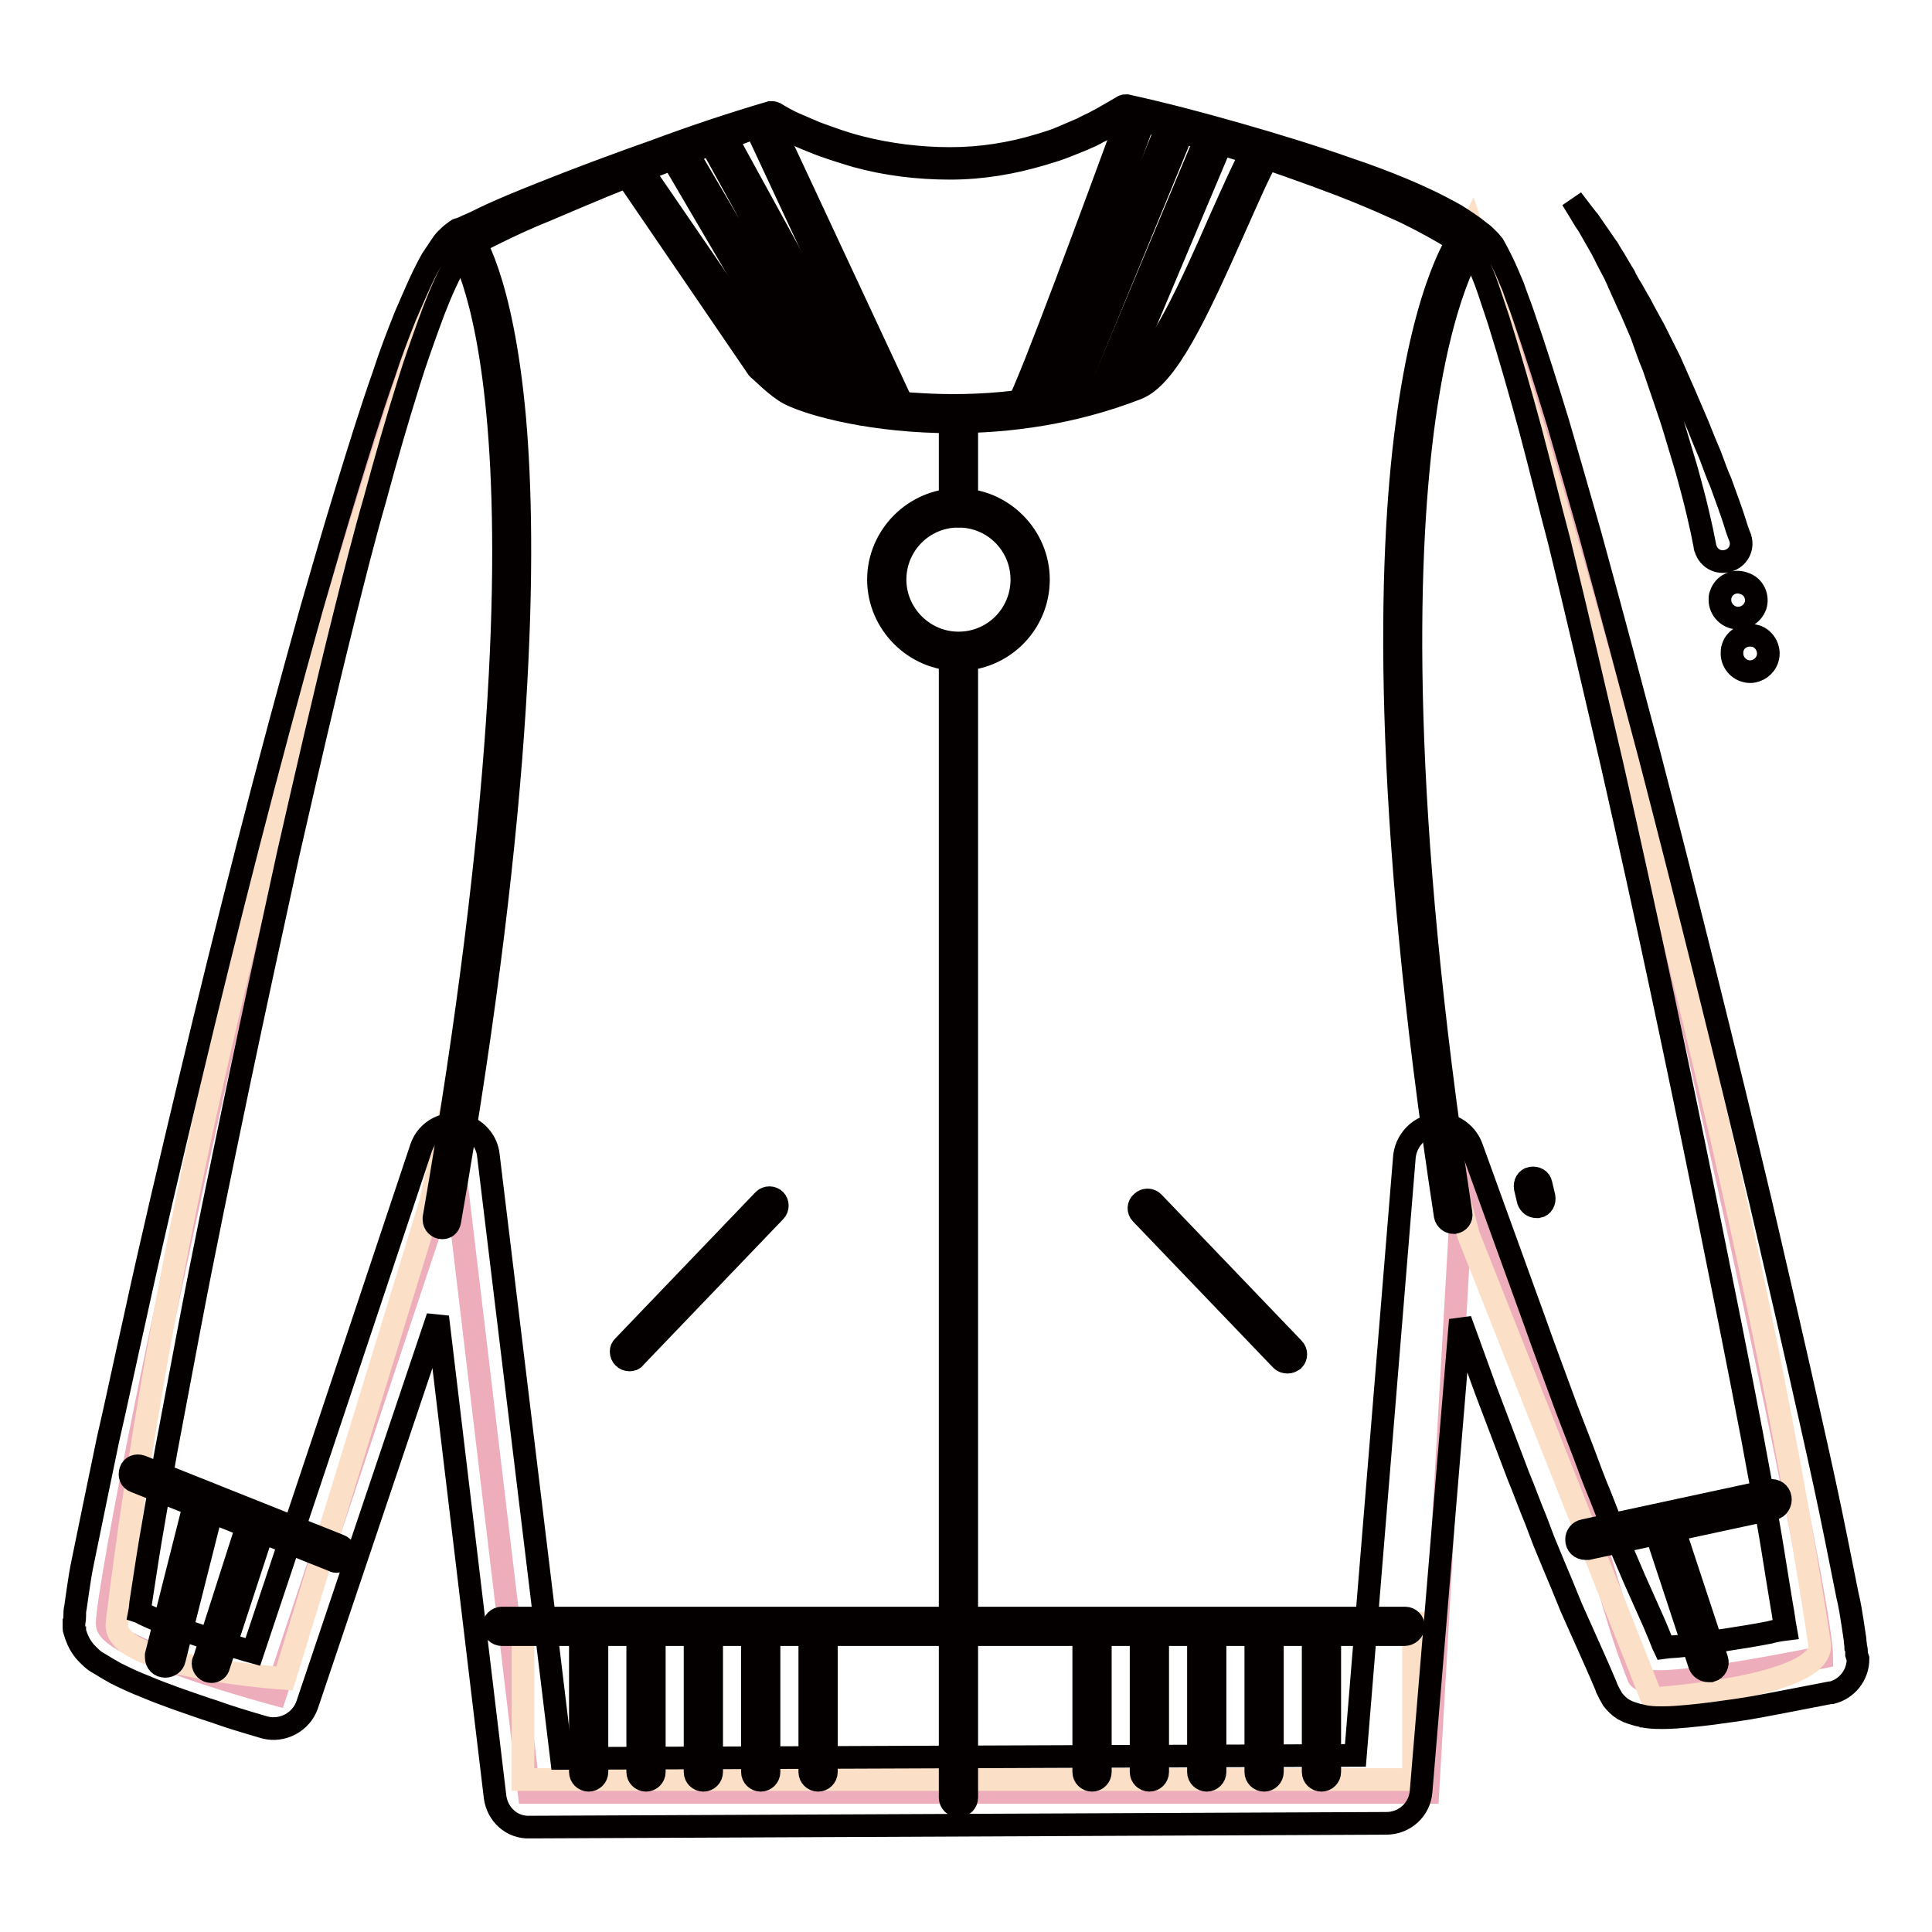
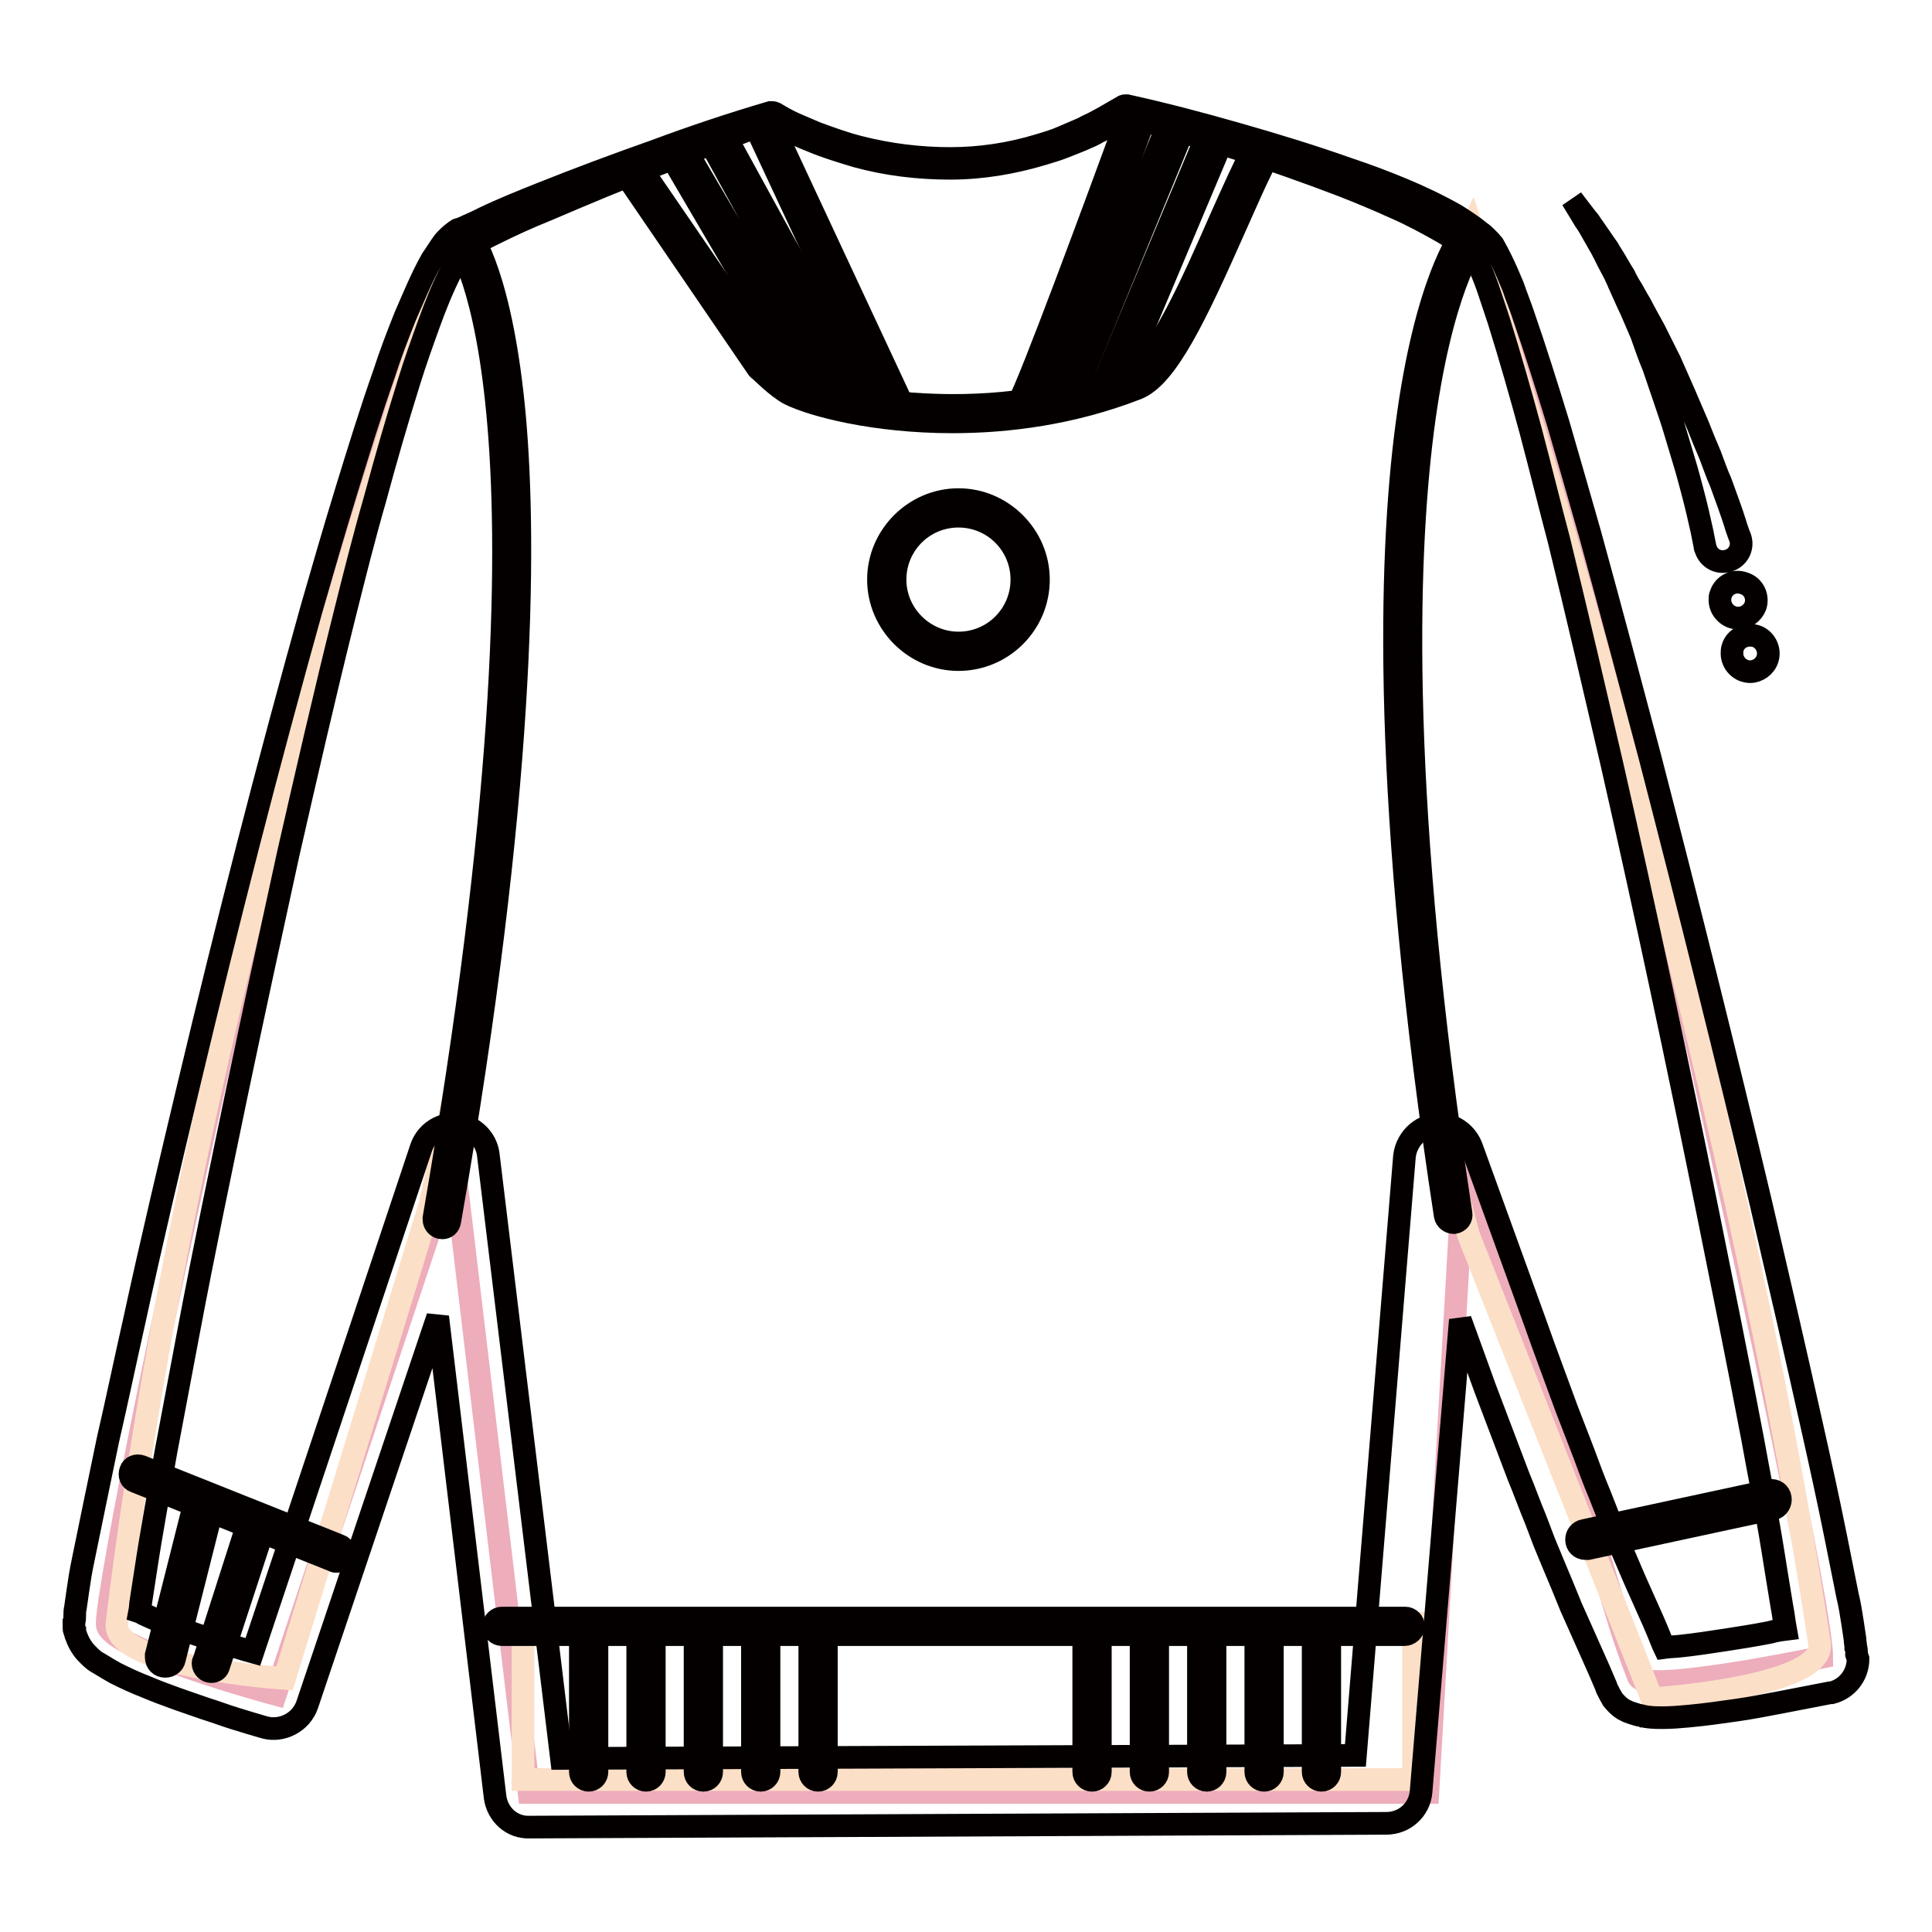
<svg xmlns="http://www.w3.org/2000/svg" version="1.1" x="0px" y="0px" viewBox="0 0 256 256" enable-background="new 0 0 256 256" xml:space="preserve">
  <g>
    <path stroke-width="3" fill-opacity="0" stroke="#edadbb" d="M194,153.5c21.1,59.3,18.6,57.2,23.1,68.7c0.9,2.3,24.3-2.6,24.3-2.6c0-11.2-37.2-178.4-45.3-186.9 c-8.2-8.5-46.9-18.1-46.9-18.1c-24.5,15.2-46.9,0.7-46.9,0.7S73,25.5,61.4,31.6c-11.7,6.1-47.2,174-47.2,183.6 c0,3.3,22.3,9.3,22.3,9.3l23.6-70.9l10,83.9h119.1L194,153.5z" />
    <path stroke-width="3" fill-opacity="0" stroke="#fcdfc7" d="M60.2,31.9c0,0,15.5,5.8,2.4,102.4l-5.6,25.2l-19.3,62.9c0,0-22.9-1.5-22.2-7.3 C26.8,122.4,60.2,31.9,60.2,31.9L60.2,31.9z" />
-     <path stroke-width="3" fill-opacity="0" stroke="#040000" d="M203.6,159.9c-0.5,0-0.9-0.3-1.1-0.8l-0.4-1.7c-0.1-0.6,0.2-1.2,0.8-1.3c0.6-0.1,1.2,0.2,1.3,0.8l0.4,1.7 c0.1,0.6-0.2,1.2-0.8,1.3C203.7,159.9,203.7,159.9,203.6,159.9L203.6,159.9z M127,68.4c-0.6,0-1.1-0.5-1.1-1.1v-12 c0-0.6,0.5-1.1,1.1-1.1s1.1,0.5,1.1,1.1v12C128.1,67.9,127.6,68.4,127,68.4z" />
    <path stroke-width="3" fill-opacity="0" stroke="#f9d47f" d="M136.5,76.9c0,5.2-4.3,9.5-9.5,9.5c-5.3,0-9.5-4.3-9.5-9.5c0-5.3,4.3-9.5,9.5-9.5 C132.3,67.3,136.5,71.6,136.5,76.9z" />
    <path stroke-width="3" fill-opacity="0" stroke="#040000" d="M127,87.4c-5.8,0-10.6-4.8-10.6-10.6c0-5.8,4.8-10.6,10.6-10.6c5.8,0,10.6,4.8,10.6,10.6 C137.6,82.7,132.8,87.4,127,87.4z M127,68.4c-4.7,0-8.4,3.8-8.4,8.4c0,4.6,3.8,8.4,8.4,8.4c4.7,0,8.4-3.8,8.4-8.4 C135.4,72.2,131.7,68.4,127,68.4z" />
    <path stroke-width="3" fill-opacity="0" stroke="#fcdfc7" d="M85.1,21.3l15.5-5.5l18.1,38.3c0,0-11.9,0.5-15.5-3.9C99.5,45.7,84.1,23.5,85.1,21.3z M69.3,215.1h118v20.7 h-118V215.1z M195,30.1c0,0-17.9,37.1-3.6,121.5l3.2,12.1l24.3,61.4c0,0,23-1.5,22.2-7.3C227.8,130.3,195,30.1,195,30.1L195,30.1z  M167.1,19.8l-15.5-4.6l-15.7,38c0,0,11.9,0.5,15.5-3.9C155,44.8,165.3,22.4,167.1,19.8z" />
    <path stroke-width="3" fill-opacity="0" stroke="#040000" d="M118.7,55.1c-0.4,0-0.8-0.2-1-0.6L100.2,17c-0.3-0.5,0-1.2,0.5-1.4c0.5-0.3,1.2,0,1.4,0.5l0,0l17.5,37.5 c0.3,0.5,0,1.2-0.5,1.4C119,55.1,118.8,55.1,118.7,55.1z M58.6,162.7c-0.6,0-1.1-0.5-1.1-1.1c0-0.1,0-0.1,0-0.2 c18.7-107.9,3.2-129,3-129.2c-0.4-0.5-0.3-1.1,0.2-1.5c0.5-0.4,1.1-0.3,1.5,0.2c0.2,0.2,4.3,5.6,6,24.5 c1.5,17.2,1.3,49.7-8.6,106.4C59.5,162.4,59.1,162.7,58.6,162.7z M192.6,162c-0.5,0-1-0.4-1.1-0.9c-8.4-54.9-7.4-87.3-5.1-104.7 c2.5-19.1,7.1-25.1,7.3-25.4c0.4-0.5,1-0.5,1.5-0.2c0.5,0.4,0.5,1,0.2,1.5c-0.1,0.1-4.5,6.1-6.9,24.8c-2.2,17.3-3.2,49.3,5.1,103.7 c0.1,0.6-0.3,1.1-0.9,1.2C192.7,162,192.7,162,192.6,162L192.6,162z" />
    <path stroke-width="3" fill-opacity="0" stroke="#040000" d="M225.9,72.3l-0.1-0.5c-0.1-0.5-0.2-1-0.3-1.5c-0.3-1.3-0.7-3.2-1.3-5.4c-0.3-1.1-0.6-2.3-1-3.6l-0.6-2 l-0.6-2c-0.4-1.4-0.9-2.8-1.4-4.3c-0.5-1.5-1-2.9-1.5-4.4c-0.6-1.4-1.1-2.9-1.6-4.3l-0.9-2.1c-0.3-0.7-0.6-1.4-0.9-2 c-0.3-0.7-0.6-1.3-0.9-2c-0.1-0.3-0.3-0.6-0.4-0.9c-0.1-0.3-0.3-0.6-0.4-0.9l-0.9-1.7l-0.4-0.8c-0.1-0.3-0.3-0.5-0.4-0.8l-1.6-2.8 c-0.2-0.4-0.5-0.8-0.7-1.1c-0.2-0.3-0.4-0.7-0.6-1l-1.1-1.8l0,0c0,0,0,0,0,0c0,0,0,0,0,0l1.3,1.7l0.7,0.9c0.3,0.3,0.5,0.7,0.8,1.1 l1.8,2.6c0.2,0.2,0.3,0.5,0.5,0.8l0.5,0.8l1,1.7c0.2,0.3,0.4,0.6,0.5,0.9l0.5,0.9c0.4,0.6,0.7,1.2,1.1,1.9c0.4,0.6,0.7,1.3,1.1,2 l1.1,2c0.7,1.4,1.4,2.8,2.1,4.2c0.6,1.4,1.3,2.9,1.9,4.3c0.6,1.4,1.2,2.8,1.8,4.2l0.8,2l0.8,1.9c0.5,1.3,0.9,2.5,1.4,3.6 c0.8,2.2,1.5,4.1,1.9,5.4c0.2,0.7,0.4,1.2,0.5,1.5l0.2,0.5c0.4,1.3-0.3,2.6-1.6,3c-1.3,0.4-2.6-0.3-3-1.6 C225.9,72.5,225.9,72.4,225.9,72.3L225.9,72.3L225.9,72.3z M230.3,81.9c-1.3,0-2.4-1.1-2.4-2.4c0-0.3,0-0.5,0.1-0.7l0,0 c0.4-1.3,1.8-2,3.1-1.5c1.3,0.4,1.9,1.8,1.5,3l0,0C232.2,81.3,231.3,81.9,230.3,81.9z M231.9,89c-1.3,0-2.4-1.1-2.4-2.4 c0-0.3,0-0.5,0.1-0.8l0,0c0.4-1.3,1.8-1.9,3.1-1.5c1.2,0.4,1.9,1.8,1.5,3l0,0C233.9,88.3,232.9,89,231.9,89z" />
    <path stroke-width="3" fill-opacity="0" stroke="#040000" d="M186.1,216.6H66.5c-0.6,0-1.1-0.5-1.1-1.1s0.5-1.1,1.1-1.1h119.7c0.6,0,1.1,0.5,1.1,1.1 S186.7,216.6,186.1,216.6z" />
    <path stroke-width="3" fill-opacity="0" stroke="#040000" d="M78,235.9c-0.6,0-1.1-0.5-1.1-1.1V216c0-0.6,0.5-1.1,1.1-1.1s1.1,0.5,1.1,1.1v18.8 C79.1,235.4,78.6,235.9,78,235.9z M85.6,235.9c-0.6,0-1.1-0.5-1.1-1.1V216c0-0.6,0.5-1.1,1.1-1.1s1.1,0.5,1.1,1.1v18.8 C86.7,235.4,86.2,235.9,85.6,235.9z M93.2,235.9c-0.6,0-1.1-0.5-1.1-1.1V216c0-0.6,0.5-1.1,1.1-1.1s1.1,0.5,1.1,1.1v18.8 C94.3,235.4,93.8,235.9,93.2,235.9z M100.8,235.9c-0.6,0-1.1-0.5-1.1-1.1V216c0-0.6,0.5-1.1,1.1-1.1s1.1,0.5,1.1,1.1v18.8 C101.9,235.4,101.4,235.9,100.8,235.9z M108.4,235.9c-0.6,0-1.1-0.5-1.1-1.1V216c0-0.6,0.5-1.1,1.1-1.1s1.1,0.5,1.1,1.1v18.8 C109.5,235.4,109,235.9,108.4,235.9z M144.7,235.9c-0.6,0-1.1-0.5-1.1-1.1V216c0-0.6,0.5-1.1,1.1-1.1s1.1,0.5,1.1,1.1v18.8 C145.8,235.4,145.3,235.9,144.7,235.9z M152.3,235.9c-0.6,0-1.1-0.5-1.1-1.1V216c0-0.6,0.5-1.1,1.1-1.1c0.6,0,1.1,0.5,1.1,1.1v18.8 C153.4,235.4,152.9,235.9,152.3,235.9z M159.9,235.9c-0.6,0-1.1-0.5-1.1-1.1V216c0-0.6,0.5-1.1,1.1-1.1c0.6,0,1.1,0.5,1.1,1.1v18.8 C161,235.4,160.5,235.9,159.9,235.9z M167.5,235.9c-0.6,0-1.1-0.5-1.1-1.1V216c0-0.6,0.5-1.1,1.1-1.1c0.6,0,1.1,0.5,1.1,1.1v18.8 C168.6,235.4,168.1,235.9,167.5,235.9z M175.1,235.9c-0.6,0-1.1-0.5-1.1-1.1V216c0-0.6,0.5-1.1,1.1-1.1s1.1,0.5,1.1,1.1v18.8 C176.2,235.4,175.7,235.9,175.1,235.9z M44.6,206.9c-0.1,0-0.3,0-0.4-0.1l-26.3-10.5c-0.6-0.2-0.8-0.8-0.6-1.4 c0.2-0.6,0.8-0.8,1.4-0.6c0,0,0,0,0,0L45,204.8c0.6,0.2,0.8,0.9,0.6,1.4C45.4,206.6,45,206.9,44.6,206.9L44.6,206.9z" />
    <path stroke-width="3" fill-opacity="0" stroke="#040000" d="M21.9,220.8c-0.7,0-1.2-0.5-1.2-1.2c0-0.1,0-0.2,0-0.3l4.9-19.4c0.2-0.7,0.8-1,1.5-0.9c0,0,0,0,0,0 c0.7,0.2,1,0.8,0.9,1.5l0,0l-4.9,19.4C23,220.4,22.5,220.8,21.9,220.8z M28,221.5c-0.6,0-1.1-0.5-1.1-1.1c0-0.1,0-0.2,0.1-0.3 l5.7-17.8c0.2-0.6,0.8-0.9,1.4-0.7c0,0,0,0,0,0c0.6,0.2,0.9,0.8,0.7,1.4L29,220.7C28.9,221.2,28.5,221.5,28,221.5z M210.1,205.2 c-0.7,0-1.2-0.5-1.2-1.2c0-0.6,0.4-1.1,1-1.2l24.6-5.3c0.7-0.1,1.3,0.3,1.4,1c0.1,0.6-0.3,1.3-0.9,1.4l-24.6,5.3 C210.3,205.2,210.2,205.2,210.1,205.2z" />
-     <path stroke-width="3" fill-opacity="0" stroke="#040000" d="M226.4,221.4c-0.5,0-1-0.3-1.2-0.8l-5.8-17.6c-0.2-0.6,0.1-1.3,0.8-1.5c0.6-0.2,1.3,0.1,1.5,0.8l5.8,17.6 c0.2,0.6-0.1,1.3-0.8,1.5C226.6,221.4,226.5,221.4,226.4,221.4z M127,239.3c-0.6,0-1.1-0.5-1.1-1.1V87.5c0-0.6,0.5-1.1,1.1-1.1 s1.1,0.5,1.1,1.1v150.7C128.1,238.8,127.6,239.3,127,239.3z M83.4,180.2c-0.6,0-1.1-0.5-1.1-1.1c0-0.3,0.1-0.5,0.3-0.7l18.6-19.4 c0.4-0.4,1.1-0.4,1.5,0c0.4,0.4,0.4,1.1,0,1.5l-18.6,19.4C84,180.1,83.7,180.2,83.4,180.2z M170.6,180.5c-0.3,0-0.6-0.1-0.8-0.3 l-18.6-19.4c-0.4-0.4-0.4-1.1,0.1-1.5c0.4-0.4,1.1-0.4,1.5,0l18.6,19.4c0.4,0.4,0.4,1.1,0,1.5C171.1,180.4,170.9,180.5,170.6,180.5 L170.6,180.5z" />
    <path stroke-width="3" fill-opacity="0" stroke="#ef7f5c" d="M89.7,20.2l5.1-2.2l19.6,35.4l-5.9-0.4L89.7,20.2z M155.3,16.9l5.6,1.3L147,51.5l-6.6,1.2L155.3,16.9z" />
    <path stroke-width="3" fill-opacity="0" stroke="#040000" d="M108.8,53.6c-0.4,0-0.7-0.2-0.9-0.5l-19-32.4c-0.3-0.5-0.1-1.2,0.4-1.5c0.5-0.3,1.1-0.1,1.4,0.4l19,32.4 c0.3,0.5,0.1,1.2-0.4,1.5C109.2,53.6,109,53.6,108.8,53.6z M114.5,54.9c-0.4,0-0.8-0.2-0.9-0.6L94.1,18.9c-0.3-0.5-0.1-1.2,0.4-1.5 s1.2-0.1,1.5,0.4l0,0l19.4,35.4c0.3,0.5,0.1,1.2-0.4,1.5C114.8,54.8,114.6,54.9,114.5,54.9z M135.9,55.1c-0.6,0-1.1-0.5-1.1-1.1 c0-0.2,0-0.4,0.1-0.5c1.6-2.8,10.3-26.4,14.7-38.4c0.2-0.6,0.8-0.8,1.4-0.6c0,0,0,0,0,0c0.6,0.2,0.8,0.8,0.6,1.4 c-0.5,1.4-12.8,35-14.9,38.7C136.7,54.8,136.3,55.1,135.9,55.1L135.9,55.1z" />
    <path stroke-width="3" fill-opacity="0" stroke="#040000" d="M141,53.8c-0.6,0-1.1-0.5-1.1-1.1c0-0.1,0-0.3,0.1-0.4l14.8-35.9c0.2-0.6,0.9-0.8,1.4-0.6c0,0,0,0,0,0 c0.6,0.2,0.8,0.9,0.6,1.4L142,53.2C141.8,53.6,141.4,53.8,141,53.8z" />
    <path stroke-width="3" fill-opacity="0" stroke="#040000" d="M147.3,52c-0.6,0-1.1-0.5-1.1-1.1c0-0.1,0-0.3,0.1-0.4L159.9,18c0.2-0.5,0.9-0.8,1.4-0.6 c0.5,0.2,0.8,0.9,0.6,1.4l0,0l-13.7,32.5C148.1,51.8,147.7,52,147.3,52z" />
    <path stroke-width="3" fill-opacity="0" stroke="#040000" d="M126.2,55.9c-10.4,0-18.6-2.2-21.6-3.7c-1.7-0.9-3.8-3.1-4.1-3.3c0,0-0.1-0.1-0.1-0.1l-17-24.9 c-0.3-0.5-0.2-1.2,0.3-1.5c0.5-0.3,1.2-0.2,1.5,0.3l17,24.8c0.6,0.7,2.3,2.3,3.4,2.8c2.6,1.3,8.9,2.9,16.6,3.3 c6.8,0.4,17,0,27.6-4.1c3.5-1.4,8.3-12.2,11.8-20.2c1.7-3.8,3.3-7.4,4.6-9.8c0.3-0.5,1-0.7,1.5-0.4c0.5,0.3,0.7,0.9,0.4,1.5 c-1.3,2.3-2.8,5.8-4.5,9.6c-5.1,11.5-9,19.8-13,21.3C142.1,54.8,133.6,55.9,126.2,55.9L126.2,55.9z" />
    <path stroke-width="3" fill-opacity="0" stroke="#040000" d="M246,219.2c0-0.1,0-0.2,0-0.3c0-0.2,0-0.4-0.1-0.6c0-0.4-0.1-0.7-0.1-1.1c-0.1-0.7-0.2-1.3-0.3-2 c-0.2-1.3-0.4-2.6-0.7-3.8c-0.5-2.5-1-5-1.5-7.5c-1-5-2.1-10-3.2-14.9c-2.2-9.9-4.5-19.8-6.8-29.7c-4.7-19.8-9.6-39.4-14.7-59.1 c-2.6-9.8-5.2-19.6-7.9-29.4c-1.4-4.9-2.8-9.8-4.2-14.6c-1.5-4.9-3-9.7-4.7-14.6c-0.4-1.2-0.9-2.4-1.3-3.6c-0.5-1.2-1-2.4-1.6-3.6 c-0.3-0.6-0.6-1.2-1-1.9c-0.1-0.1-0.1-0.2-0.2-0.2c-0.1-0.1-0.1-0.2-0.2-0.3l-0.1-0.1l-0.1-0.1c0,0-0.1-0.1-0.1-0.1l-0.2-0.2 c-0.2-0.2-0.5-0.5-0.8-0.7c-1.1-0.9-2.2-1.6-3.3-2.3c-2.3-1.3-4.6-2.4-7-3.4c-2.4-1-4.8-1.9-7.2-2.7c-4.8-1.7-9.7-3.2-14.6-4.6 c-4.9-1.4-9.8-2.7-14.8-3.8l0,0c-0.2,0-0.4,0-0.5,0.1l0,0c-0.9,0.5-1.7,1-2.6,1.5c-0.4,0.2-0.9,0.5-1.3,0.7 c-0.4,0.2-0.9,0.4-1.4,0.7c-0.5,0.2-0.9,0.4-1.4,0.6c-0.5,0.2-0.9,0.4-1.4,0.6c-0.9,0.4-1.9,0.7-2.9,1c-3.9,1.2-7.9,1.8-11.9,1.8 c-4,0-8.1-0.5-12-1.5c-2-0.5-3.9-1.2-5.8-1.9c-0.9-0.4-1.9-0.8-2.8-1.2c-0.9-0.4-1.8-0.9-2.6-1.4l0,0c-0.2-0.1-0.4-0.1-0.6-0.1l0,0 C97,16.4,91.9,18.1,86.8,20c-5.1,1.8-10.2,3.7-15.2,5.7c-2.5,1-5,2-7.5,3.2c-0.6,0.3-1.2,0.6-1.9,0.9c-0.3,0.1-0.6,0.3-0.9,0.4 l-0.5,0.2l-0.1,0c0,0-0.1,0-0.1,0.1l-0.1,0.1c-0.1,0.1-0.3,0.2-0.4,0.2c-0.4,0.3-0.7,0.6-1,0.9c-0.3,0.3-0.5,0.6-0.7,0.9 c-0.4,0.6-0.8,1.2-1.2,1.8c-1.4,2.5-2.4,5-3.5,7.5c-1,2.5-2,5.1-2.8,7.6c-1.8,5.1-3.4,10.3-5,15.5c-1.6,5.2-3.1,10.4-4.6,15.6 c-2.9,10.4-5.7,20.8-8.4,31.3c-2.7,10.5-5.3,21-7.8,31.5c-2.5,10.5-5,21-7.3,31.6c-1.2,5.3-2.3,10.6-3.5,15.8 c-1.1,5.3-2.2,10.6-3.3,16c-0.3,1.4-0.5,2.7-0.7,4.1c-0.1,0.7-0.2,1.4-0.3,2.1c-0.1,0.4-0.1,0.8-0.1,1.2c0,0.2,0,0.5-0.1,0.7l0,0.2 l0,0.1c0,0.1,0-0.1,0,0.3l0,0.1c0,0.2,0,0.4,0.1,0.5c0,0.2,0.1,0.3,0.1,0.4c0,0.1,0.1,0.2,0.1,0.3c0.3,0.8,0.6,1.3,0.9,1.7 c0.2,0.3,0.5,0.6,0.8,0.9c0.5,0.5,0.9,0.8,1.3,1c0.8,0.5,1.5,0.9,2.2,1.3c1.4,0.7,2.7,1.3,4,1.8c2.6,1.1,5.3,2,7.9,2.9 c1.3,0.4,2.6,0.9,3.9,1.3c1.3,0.4,2.6,0.8,4,1.2h0c2.3,0.6,4.8-0.7,5.6-3l0,0L58,174.5l7.6,63.6c0.3,2.3,2.2,4.1,4.6,4l113.5-0.5 c2.4,0,4.4-1.8,4.6-4.2l5.2-62.5l1.2,3.3c0.7,1.9,1.4,3.9,2.1,5.8l2.2,5.8l2.2,5.8c0.8,1.9,1.5,3.9,2.3,5.8l1.1,2.9l1.2,2.9 c0.8,1.9,1.6,3.8,2.4,5.8l2.5,5.6c0.4,0.9,0.8,1.8,1.2,2.7c0.2,0.5,0.4,0.9,0.6,1.4l0.3,0.7l0.1,0.3l0.1,0.2l0,0l0.2,0.4l0.1,0.2 c0.1,0.2,0.3,0.5,0.4,0.7c0.4,0.5,0.9,1,1.4,1.3c0.2,0.1,0.4,0.2,0.6,0.3c0.5,0.2,0.9,0.3,1.2,0.4c0.3,0.1,0.6,0.1,0.8,0.2 c0.2,0,0.4,0.1,0.6,0.1c0.8,0.1,1.4,0.1,2,0.1c1.2,0,2.3-0.1,3.4-0.2c2.2-0.2,4.3-0.5,6.4-0.8c2.1-0.3,4.1-0.7,6.2-1.1 c2.1-0.4,4.1-0.8,6.2-1.2h0l0.2,0c2-0.5,3.5-2.3,3.5-4.5L246,219.2L246,219.2z M18.4,215.1L18.4,215.1L18.4,215.1L18.4,215.1 L18.4,215.1L18.4,215.1z M18.4,215.2C18.4,215.2,18.4,215.2,18.4,215.2z M234.5,216.3c-2,0.4-4,0.7-5.9,1c-2,0.3-3.9,0.6-5.8,0.8 c-0.8,0.1-1.6,0.1-2.3,0.2c-0.1-0.2-0.1-0.3-0.2-0.5c-0.4-1-0.8-2-1.2-2.9l-2.5-5.6c-0.8-1.9-1.6-3.7-2.4-5.6l-1.1-2.8l-1.1-2.8 c-0.8-1.9-1.5-3.8-2.2-5.7l-2.2-5.7l-2.1-5.7c-0.7-1.9-1.4-3.8-2.1-5.8l-2.1-5.8l-2.1-5.8l-4.2-11.6v0c-0.6-1.6-2.1-2.9-3.9-3 c-2.5-0.2-4.7,1.7-5,4.2l-6.5,79.4l-105.2,0.4L64.7,153c-0.2-1.7-1.4-3.2-3.1-3.8c-2.4-0.8-5,0.5-5.8,2.9l-22.3,66.8 c-1.1-0.3-2.3-0.7-3.4-1c-2.5-0.8-5-1.6-7.4-2.5c-1.2-0.4-2.3-0.9-3.4-1.4c-0.3-0.1-0.5-0.3-0.8-0.4c0.1-0.5,0.1-1.1,0.2-1.6 c0.2-1.3,0.4-2.6,0.6-3.9c0.8-5.3,1.8-10.6,2.7-15.8c1-5.3,2-10.6,3-15.9c2-10.6,4.2-21.1,6.4-31.7c2.2-10.5,4.5-21.1,6.8-31.6 c2.4-10.5,4.8-21,7.4-31.4c1.3-5.2,2.6-10.4,4.1-15.6c1.4-5.2,2.9-10.4,4.5-15.5c0.8-2.6,1.7-5.1,2.6-7.6c0.9-2.5,1.9-5,3.1-7.3 c0.3-0.6,0.6-1.1,0.9-1.6c0.2-0.2,0.3-0.5,0.5-0.7c0.2-0.2,0.4-0.4,0.5-0.5c0.1,0,0,0,0.1-0.1l0.1-0.1l0,0l0,0l0.1,0l0.4-0.2 c0.3-0.2,0.6-0.3,0.9-0.5c0.6-0.3,1.2-0.6,1.8-0.9c2.4-1.2,4.8-2.3,7.3-3.3c4.9-2.1,9.9-4.2,14.9-6.1c4.9-1.9,9.9-3.8,14.8-5.6 c0.8,0.5,1.6,0.9,2.5,1.3c0.9,0.5,1.9,0.9,2.9,1.3c1.9,0.8,3.9,1.4,5.9,2c4,1.1,8.2,1.6,12.4,1.6c4.2,0,8.3-0.7,12.3-1.9 c1-0.3,2-0.6,3-1c0.5-0.2,1-0.4,1.5-0.6c0.5-0.2,1-0.4,1.4-0.6c0.5-0.2,0.9-0.4,1.4-0.7c0.5-0.2,0.9-0.5,1.4-0.7 c0.8-0.4,1.6-0.9,2.4-1.4c4.8,1.3,9.5,2.7,14.3,4.2c4.8,1.5,9.6,3.2,14.3,5c2.3,0.9,4.7,1.9,6.9,2.9c2.3,1,4.5,2.2,6.6,3.4 c1,0.6,2,1.3,2.9,2.1c0.2,0.2,0.4,0.3,0.6,0.6l0.2,0.2c0,0,0,0,0,0l0,0l0,0c0,0,0.1,0.1,0.1,0.1c0,0,0.1,0.1,0.1,0.1 c0.3,0.4,0.5,0.9,0.8,1.5c0.5,1.1,0.9,2.2,1.3,3.4c0.4,1.2,0.8,2.4,1.2,3.6c1.5,4.8,2.9,9.7,4.2,14.5c1.3,4.9,2.5,9.8,3.8,14.7 c2.4,9.8,4.7,19.7,7,29.6c4.5,19.8,8.7,39.6,12.7,59.4c2,9.9,4,19.8,5.9,29.8c0.9,5,1.9,9.9,2.7,14.9c0.4,2.5,0.8,5,1.2,7.4 c0.2,1,0.3,2,0.5,3.1C235.8,216,235.2,216.1,234.5,216.3z" />
  </g>
</svg>